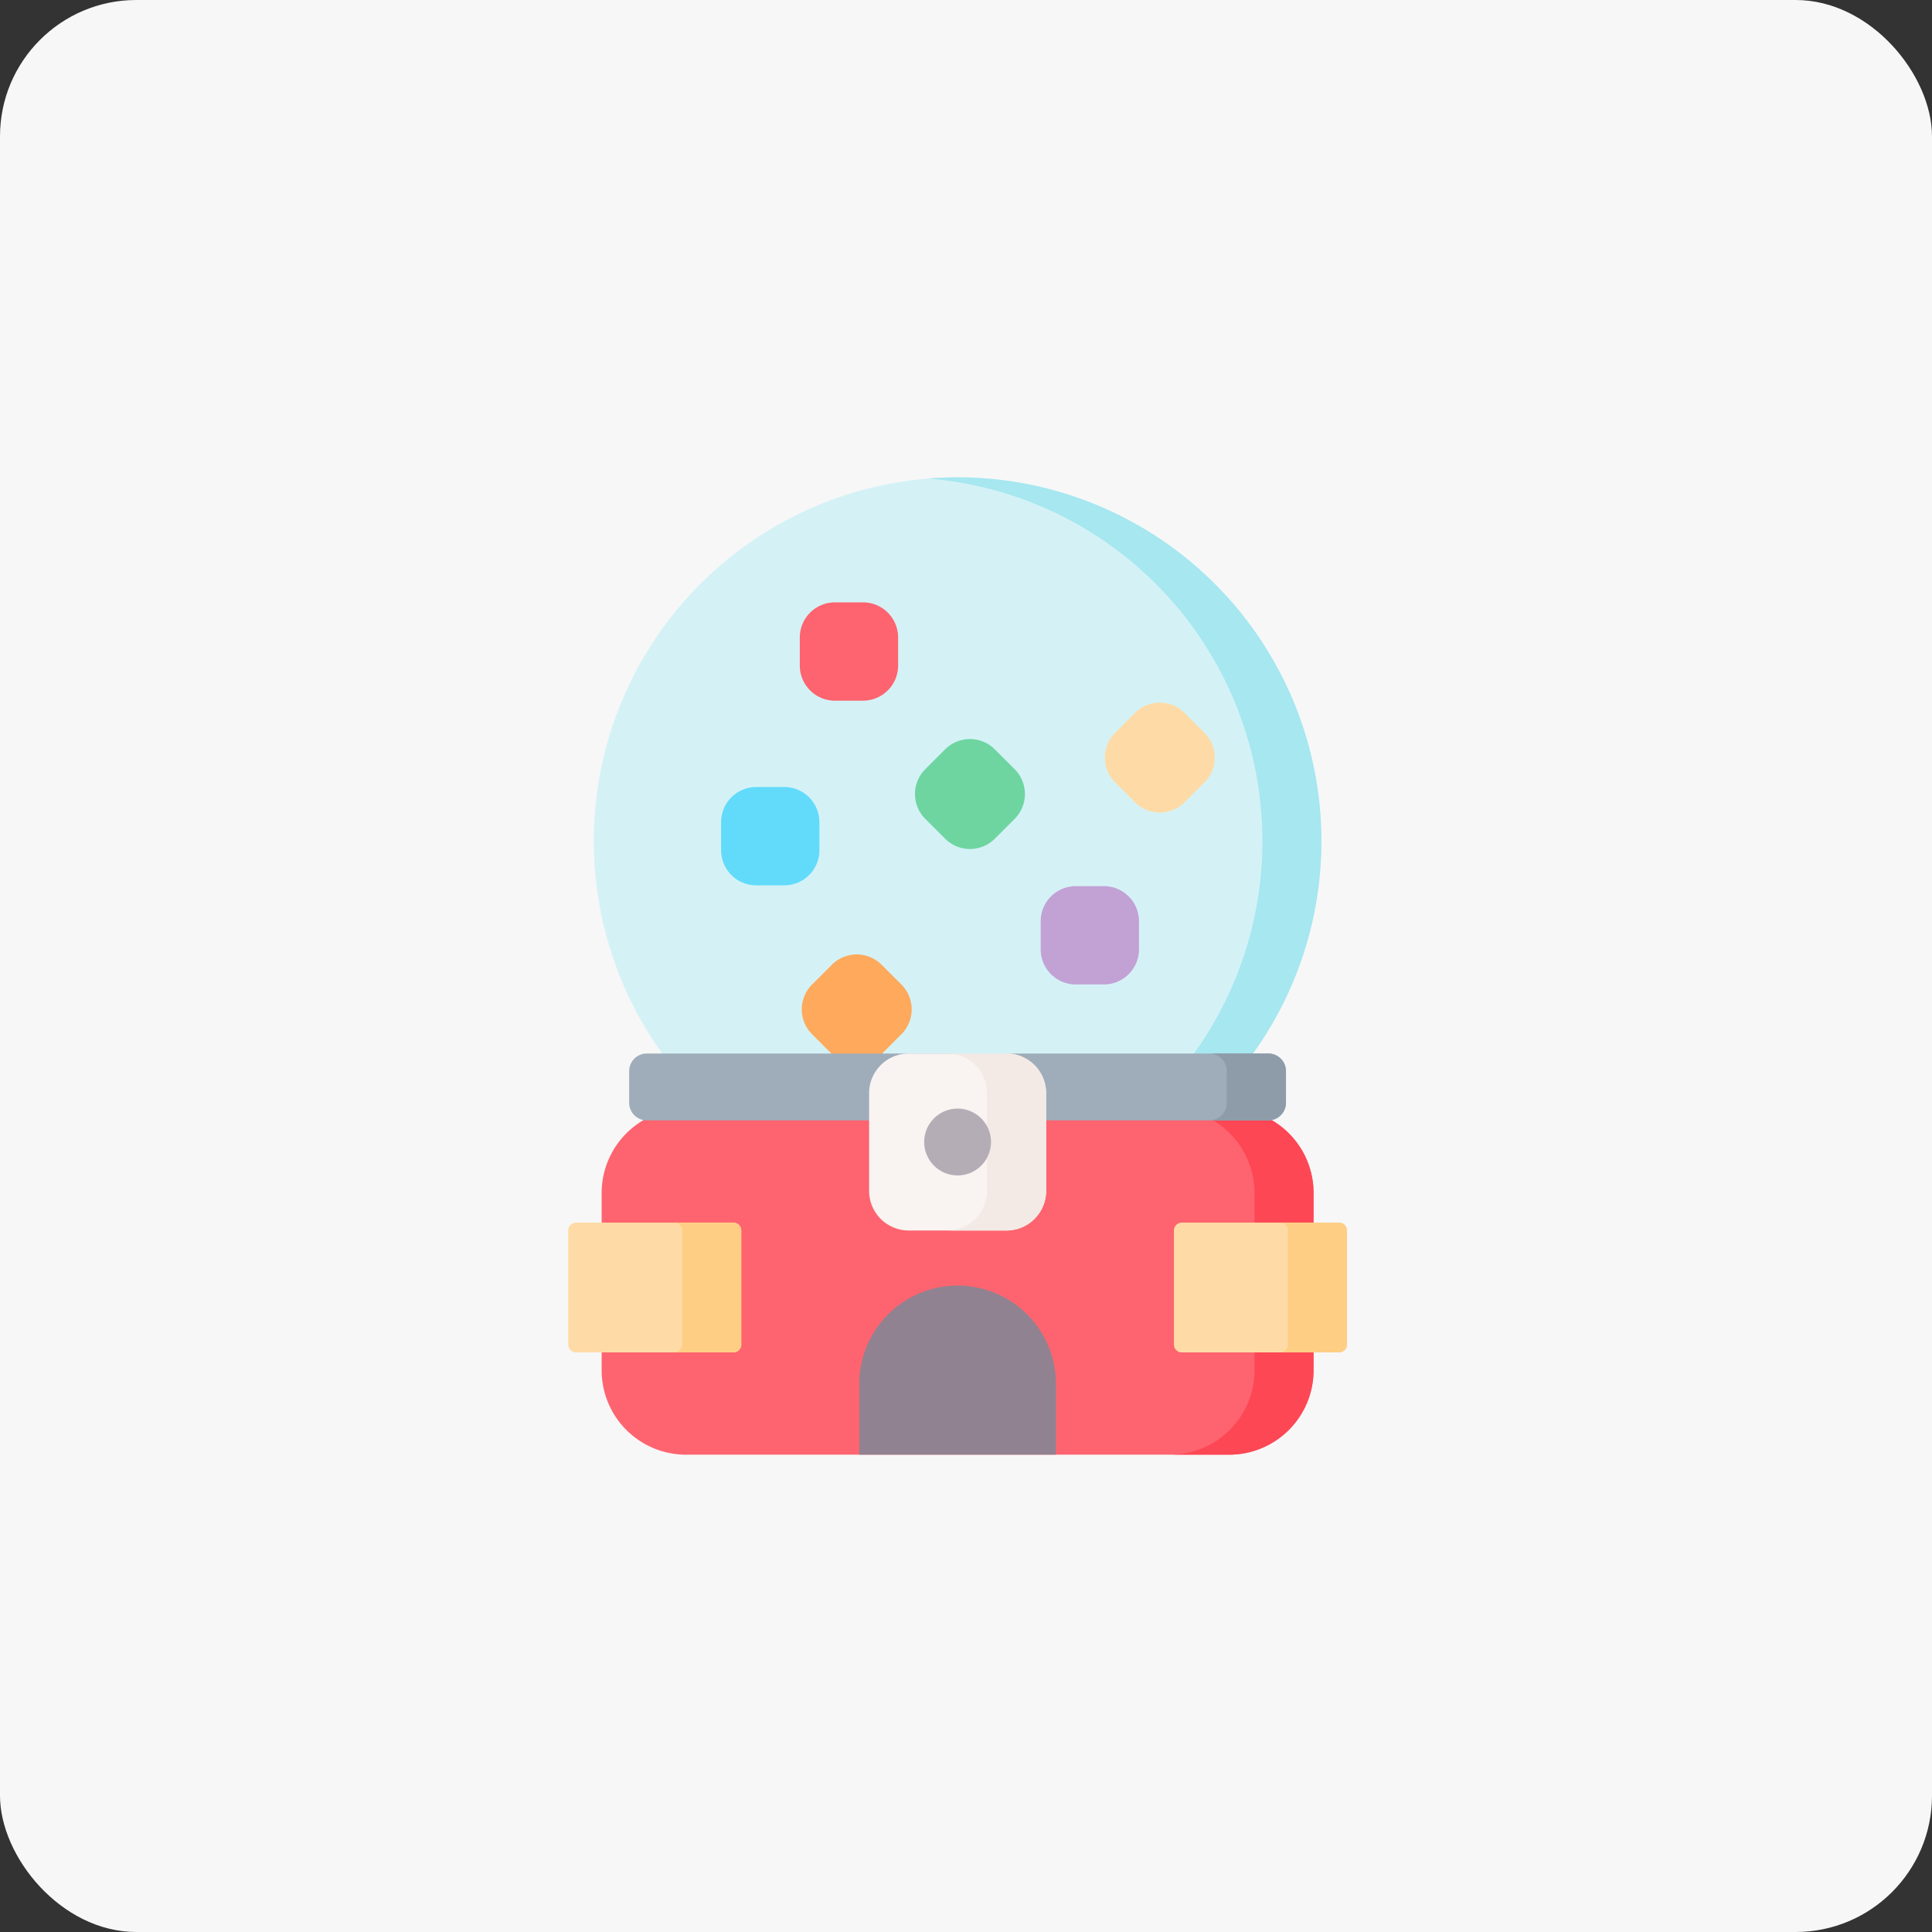
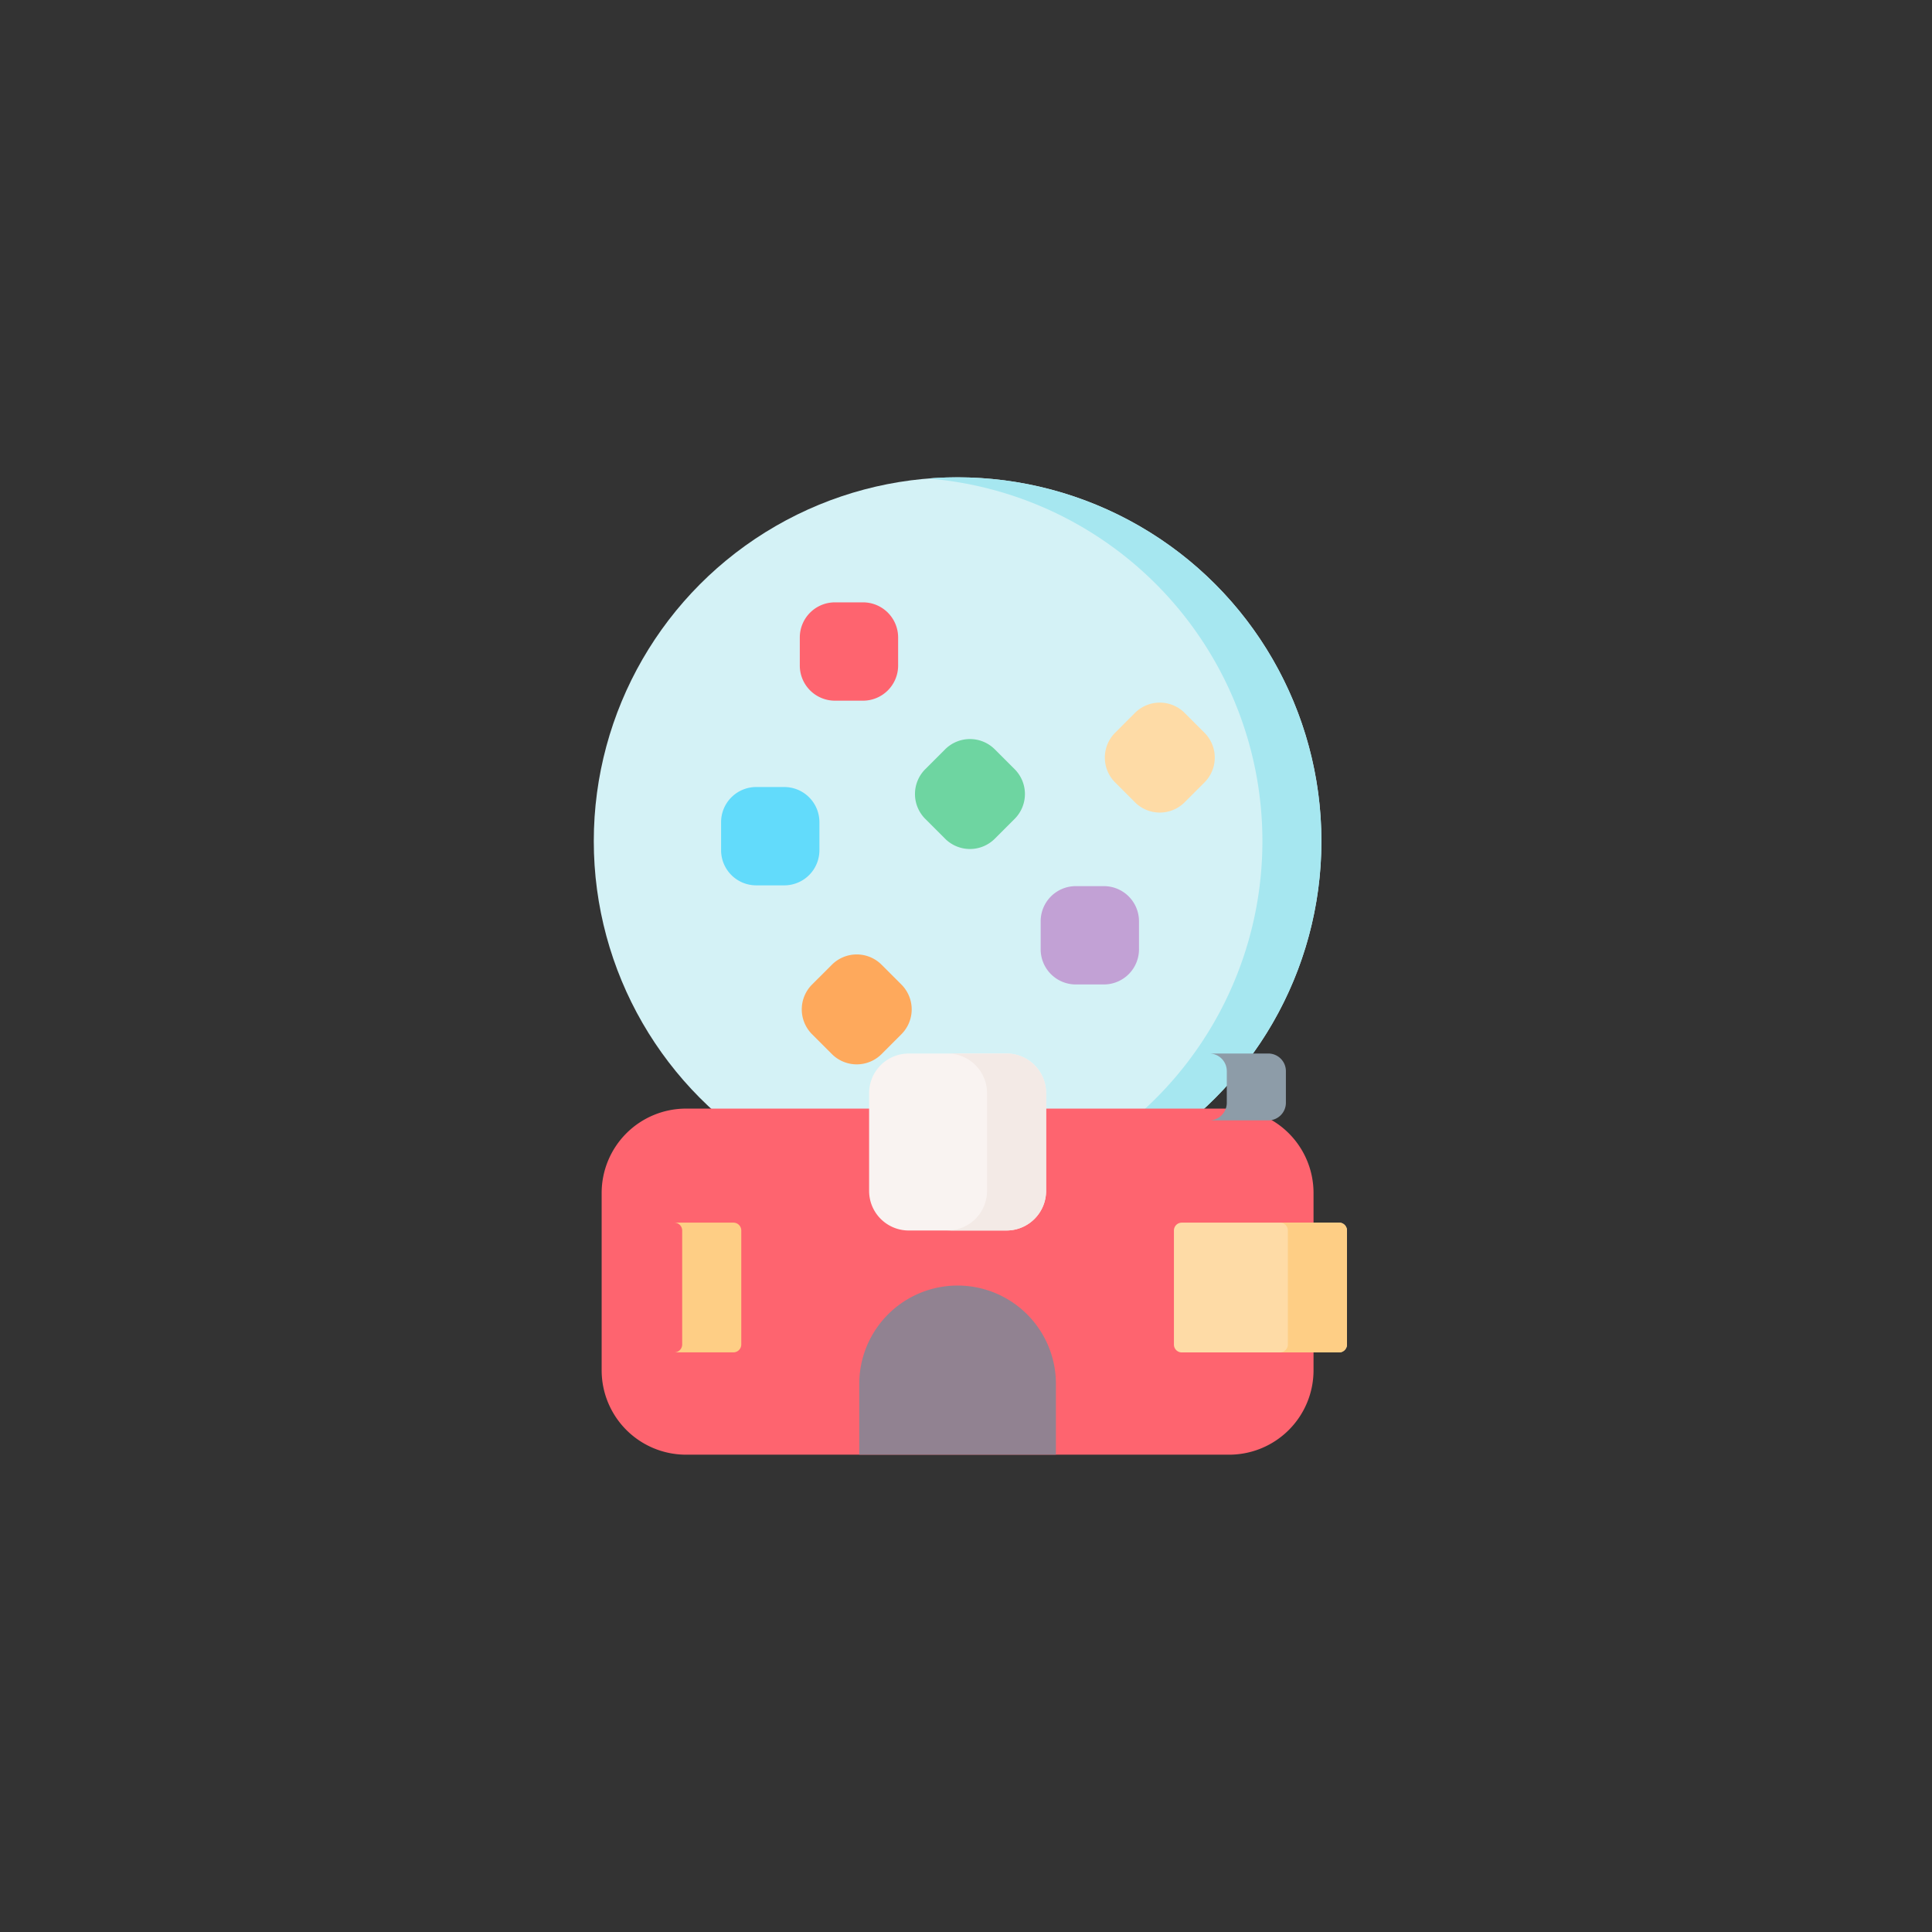
<svg xmlns="http://www.w3.org/2000/svg" width="85" height="85" viewBox="0 0 85 85">
  <rect x="0" y="0" width="85" height="85" fill="#333333" stroke="none" />
  <g id="icon_gacha_color" transform="translate(-925 -1250)">
-     <rect id="長方形_10426" data-name="長方形 10426" width="85" height="85" rx="6" transform="translate(925 1250)" fill="#f7f7f7" />
    <g id="グループ_5785" data-name="グループ 5785" transform="translate(897.975 1271)">
      <circle id="楕円形_22" data-name="楕円形 22" cx="16.006" cy="16.006" r="16.006" transform="translate(53.149 0)" fill="#d4f2f6" />
      <path id="パス_19603" data-name="パス 19603" d="M241.845,0q-.655,0-1.3.053a16.006,16.006,0,0,1,0,31.907q.642.052,1.3.053a16.006,16.006,0,0,0,0-32.012Z" transform="translate(-172.69)" fill="#a6e7f0" />
      <path id="パス_19604" data-name="パス 19604" d="M97.144,345.915H73.25a3.713,3.713,0,0,1-3.713-3.713v-7.8a3.713,3.713,0,0,1,3.713-3.713H97.144a3.713,3.713,0,0,1,3.713,3.713v7.8A3.713,3.713,0,0,1,97.144,345.915Z" transform="translate(-16.042 -302.915)" fill="#fe646f" />
-       <path id="パス_19605" data-name="パス 19605" d="M370.709,330.688h-2.6a3.715,3.715,0,0,1,3.649,3.777v7.672a3.715,3.715,0,0,1-3.649,3.777h2.6a3.715,3.715,0,0,0,3.649-3.777v-7.672A3.715,3.715,0,0,0,370.709,330.688Z" transform="translate(-289.542 -302.915)" fill="#fd4755" />
      <path id="パス_19606" data-name="パス 19606" d="M213.143,430.845h-8.652V427.73a4.326,4.326,0,0,1,8.652,0Z" transform="translate(-139.662 -387.845)" fill="#918291" />
      <g id="グループ_5786" data-name="グループ 5786" transform="translate(52.024 32.791)">
-         <path id="パス_19607" data-name="パス 19607" d="M59.292,396.149H52.37a.346.346,0,0,1-.346-.346v-5.018a.346.346,0,0,1,.346-.346h6.921a.346.346,0,0,1,.346.346V395.8A.346.346,0,0,1,59.292,396.149Z" transform="translate(-52.024 -390.439)" fill="#fedba6" />
        <path id="パス_19608" data-name="パス 19608" d="M110.25,390.439h-2.6a.346.346,0,0,1,.346.346V395.8a.346.346,0,0,1-.346.346h2.6a.346.346,0,0,0,.346-.346v-5.018A.346.346,0,0,0,110.25,390.439Z" transform="translate(-102.982 -390.439)" fill="#fece85" />
        <path id="パス_19609" data-name="パス 19609" d="M376.588,396.149h-6.921a.346.346,0,0,1-.346-.346v-5.018a.346.346,0,0,1,.346-.346h6.921a.346.346,0,0,1,.346.346V395.8A.346.346,0,0,1,376.588,396.149Z" transform="translate(-342.672 -390.439)" fill="#fedba6" />
        <path id="パス_19610" data-name="パス 19610" d="M427.546,390.439h-2.6a.346.346,0,0,1,.346.346V395.8a.346.346,0,0,1-.346.346h2.6a.346.346,0,0,0,.346-.346v-5.018A.346.346,0,0,0,427.546,390.439Z" transform="translate(-393.63 -390.439)" fill="#fece85" />
      </g>
      <g id="XMLID_00000180368065009867153590000016784615819058752426_" transform="translate(62.303 20.991)">
        <g id="グループ_5787" data-name="グループ 5787">
          <path id="パス_19611" data-name="パス 19611" d="M178.8,251.266a1.546,1.546,0,0,1,0,2.186l-.872.873a1.546,1.546,0,0,1-2.186,0l-.873-.873a1.546,1.546,0,0,1,0-2.186l.873-.872a1.546,1.546,0,0,1,2.186,0Z" transform="translate(-174.42 -249.941)" fill="#fea95c" />
        </g>
      </g>
-       <path id="パス_19612" data-name="パス 19612" d="M112.083,304.785H84.735a.775.775,0,0,1-.775-.775v-1.392a.775.775,0,0,1,.775-.775h27.348a.775.775,0,0,1,.775.775v1.392A.775.775,0,0,1,112.083,304.785Z" transform="translate(-29.254 -276.493)" fill="#9facba" />
      <path id="パス_19613" data-name="パス 19613" d="M390.5,301.843h-2.6a.775.775,0,0,1,.775.775v1.392a.775.775,0,0,1-.775.775h2.6a.775.775,0,0,0,.775-.775v-1.392A.775.775,0,0,0,390.5,301.843Z" transform="translate(-307.676 -276.493)" fill="#8d9ca8" />
      <path id="パス_19614" data-name="パス 19614" d="M215.686,309.63h-4.3a1.743,1.743,0,0,1-1.743-1.743v-4.3a1.743,1.743,0,0,1,1.743-1.743h4.3a1.743,1.743,0,0,1,1.743,1.743v4.3A1.743,1.743,0,0,1,215.686,309.63Z" transform="translate(-144.381 -276.493)" fill="#f9f3f1" />
      <path id="パス_19615" data-name="パス 19615" d="M253.3,301.843h-2.6a1.743,1.743,0,0,1,1.743,1.743v4.3a1.743,1.743,0,0,1-1.743,1.743h2.6a1.743,1.743,0,0,0,1.743-1.743v-4.3A1.743,1.743,0,0,0,253.3,301.843Z" transform="translate(-181.992 -276.493)" fill="#f3eae6" />
      <path id="パス_19616" data-name="パス 19616" d="M134.895,166.575h-1.234a1.546,1.546,0,0,1-1.546-1.546v-1.234a1.546,1.546,0,0,1,1.546-1.546h1.234a1.546,1.546,0,0,1,1.546,1.546v1.234A1.546,1.546,0,0,1,134.895,166.575Z" transform="translate(-73.365 -148.623)" fill="#62dbfb" />
      <path id="パス_19617" data-name="パス 19617" d="M302.308,218.488h-1.234a1.546,1.546,0,0,1-1.546-1.546v-1.234a1.546,1.546,0,0,1,1.546-1.546h1.234a1.546,1.546,0,0,1,1.546,1.546v1.234A1.546,1.546,0,0,1,302.308,218.488Z" transform="translate(-226.718 -196.176)" fill="#c2a1d5" />
      <path id="パス_19618" data-name="パス 19618" d="M337.518,121.534l-.873.873a1.546,1.546,0,0,1-2.186,0l-.872-.873a1.546,1.546,0,0,1,0-2.186l.872-.873a1.546,1.546,0,0,1,2.186,0l.873.873A1.546,1.546,0,0,1,337.518,121.534Z" transform="translate(-257.501 -108.11)" fill="#fedba6" />
      <path id="パス_19619" data-name="パス 19619" d="M176.129,69.826h-1.234a1.546,1.546,0,0,1-1.546-1.546V67.046a1.546,1.546,0,0,1,1.546-1.546h1.234a1.546,1.546,0,0,1,1.546,1.546V68.28A1.546,1.546,0,0,1,176.129,69.826Z" transform="translate(-111.136 -59.999)" fill="#fe646f" />
      <path id="パス_19620" data-name="パス 19620" d="M235.008,141.508l-.873-.873a1.546,1.546,0,0,1,0-2.186l.873-.873a1.546,1.546,0,0,1,2.186,0l.873.873a1.546,1.546,0,0,1,0,2.186l-.873.873A1.546,1.546,0,0,1,235.008,141.508Z" transform="translate(-166.402 -125.608)" fill="#6ed5a1" />
-       <circle id="楕円形_23" data-name="楕円形 23" cx="1.471" cy="1.471" r="1.471" transform="translate(67.684 27.773)" fill="#b5adb6" />
    </g>
  </g>
</svg>